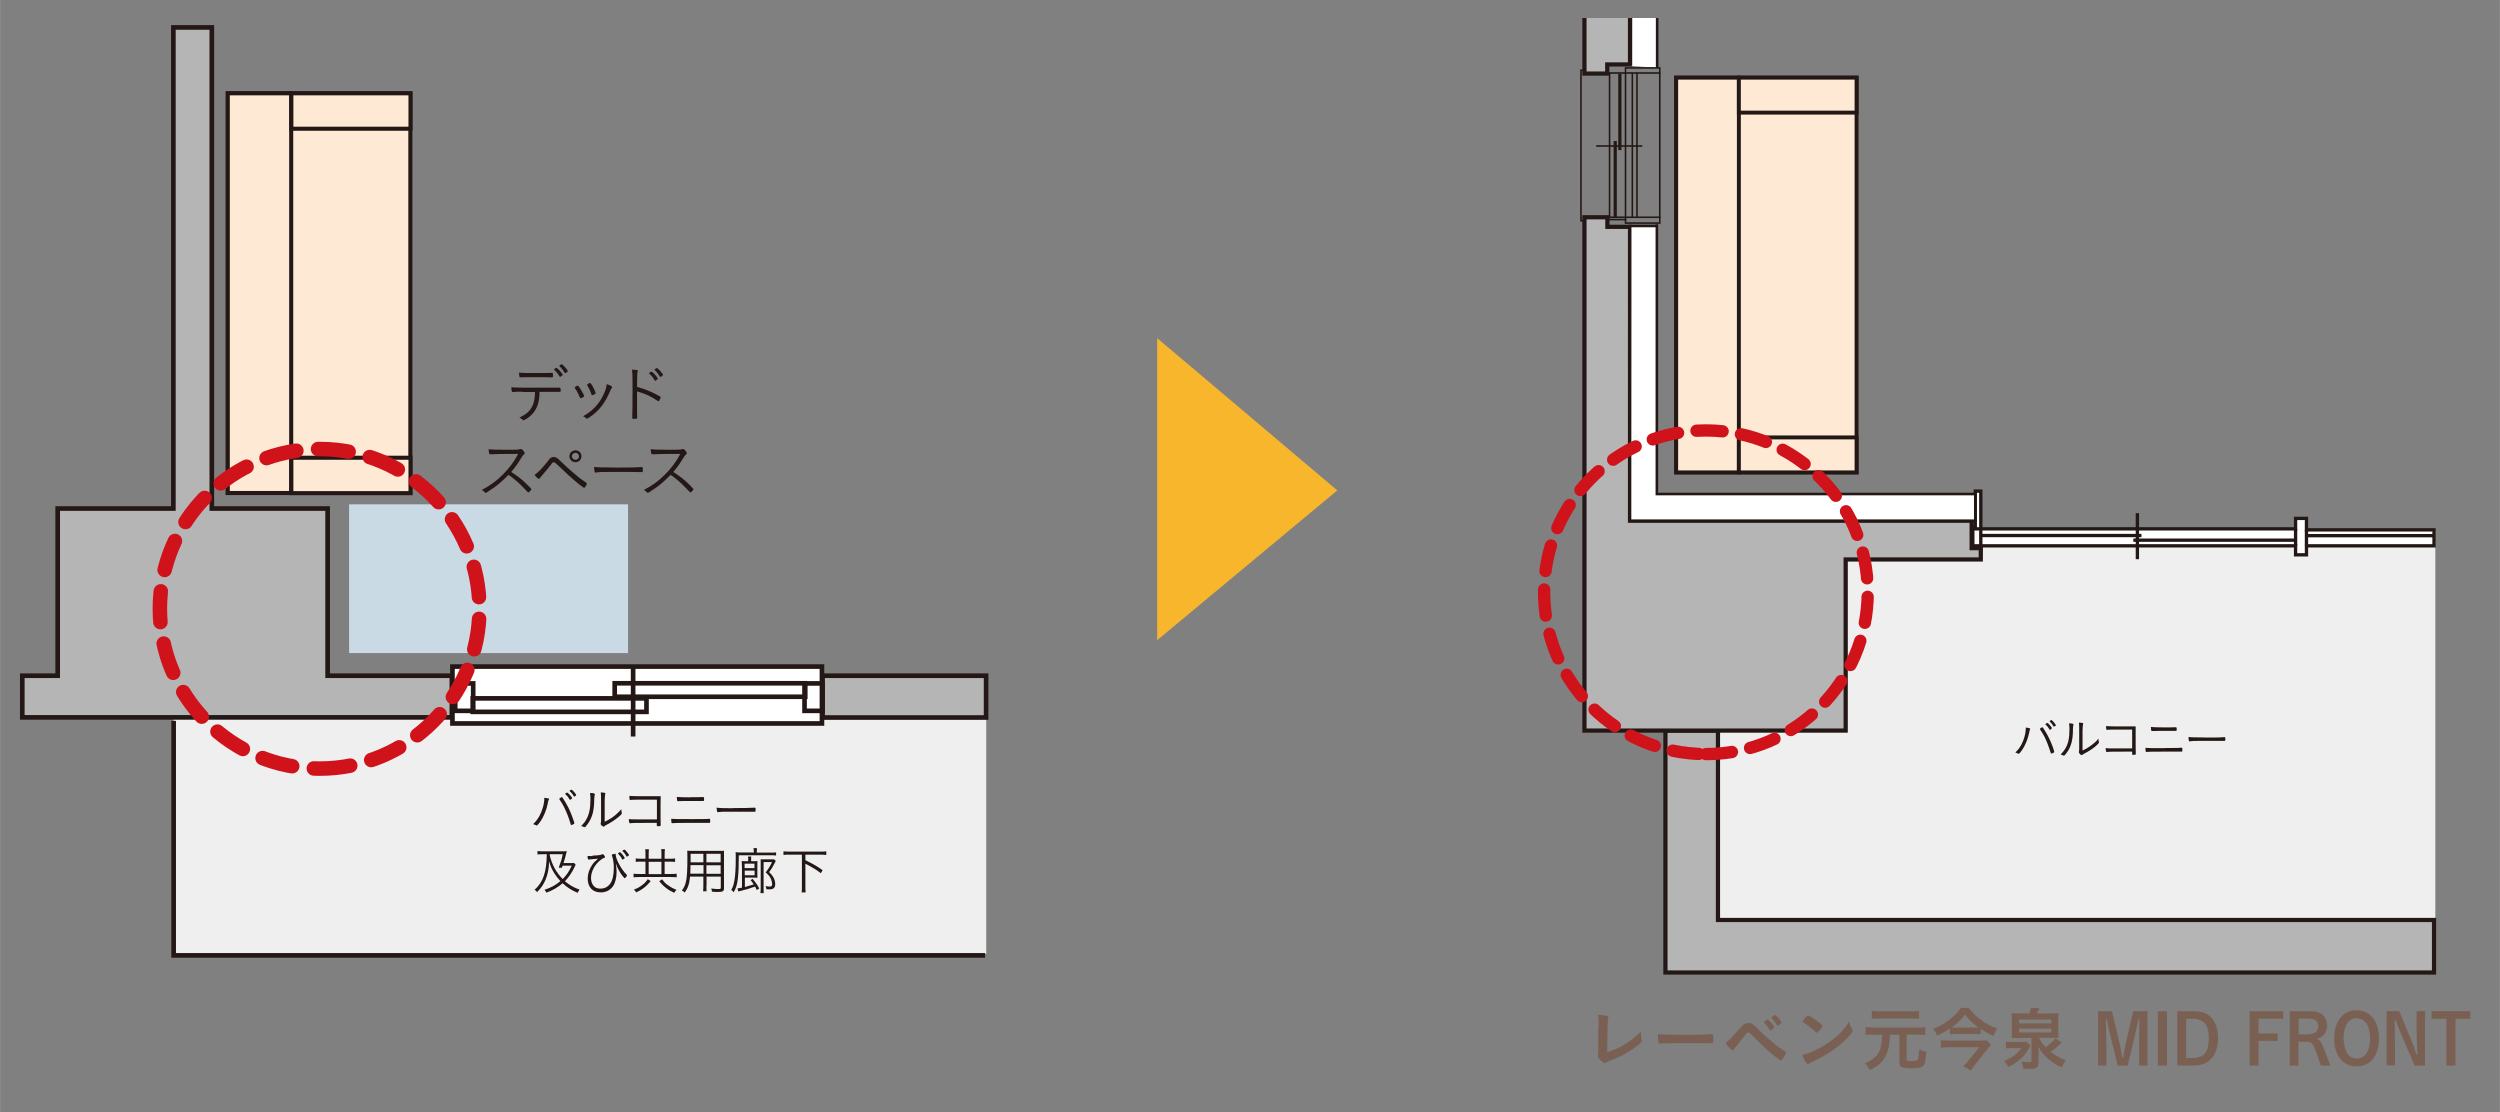
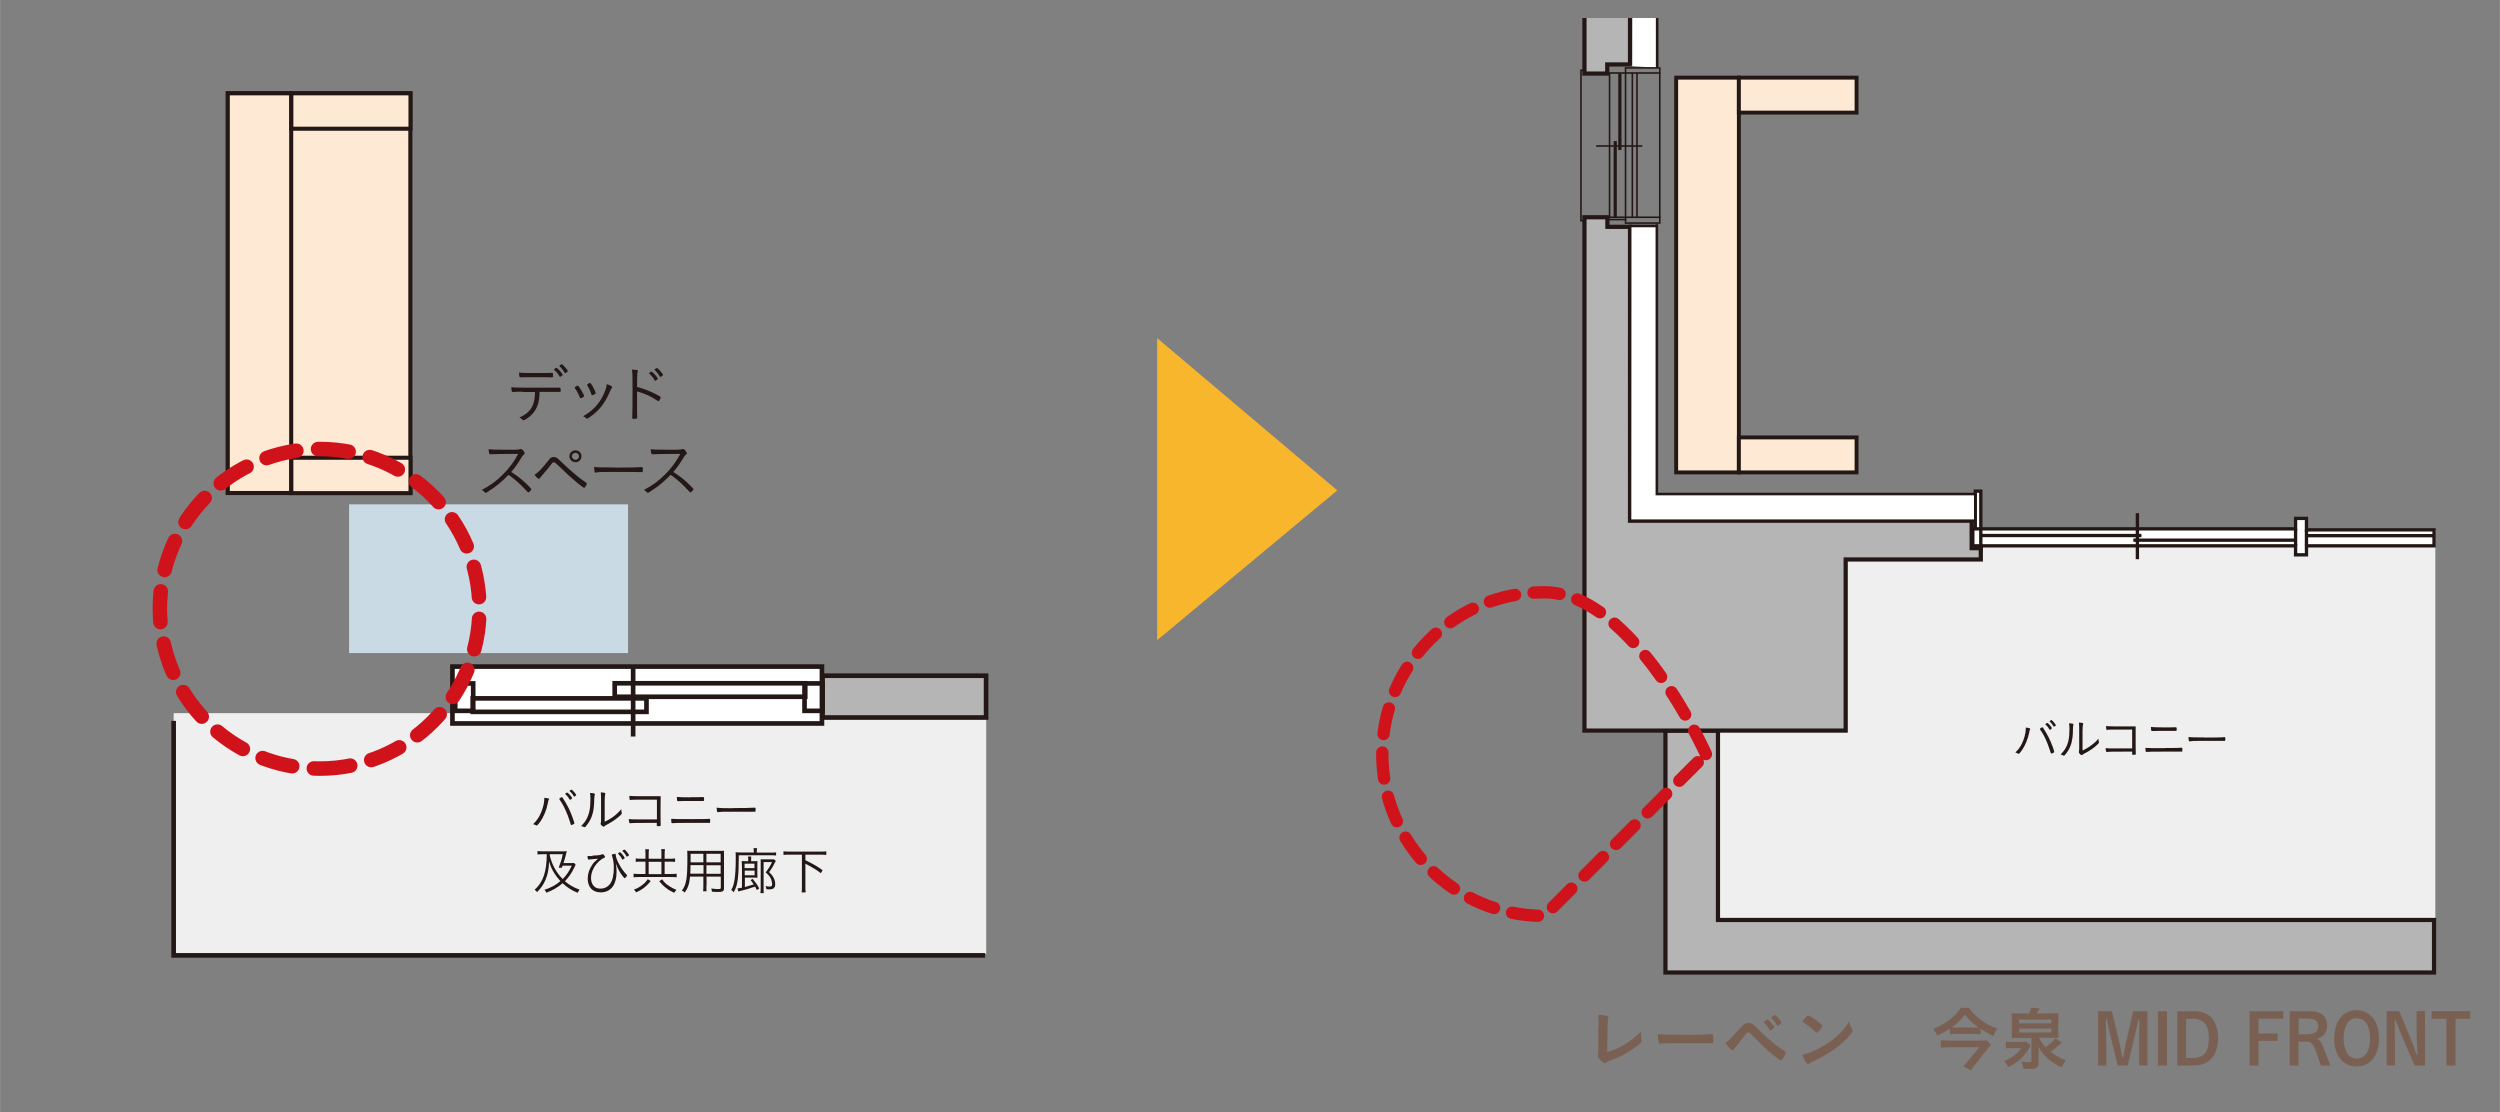
<svg xmlns="http://www.w3.org/2000/svg" xmlns:xlink="http://www.w3.org/1999/xlink" id="_レイヤー_2" data-name="レイヤー_2" width="60.77mm" height="27.03mm" viewBox="0 0 172.25 76.62">
  <rect x="0" y="0" width="172.25" height="76.62" fill="#808080" stroke="none" />
  <defs>
    <style>
      .cls-1 {
        stroke-dasharray: 1.8 1.28;
        stroke-width: .85px;
      }

      .cls-1, .cls-2, .cls-3, .cls-4, .cls-5, .cls-6, .cls-7, .cls-8 {
        fill: none;
      }

      .cls-1, .cls-3 {
        stroke: #d0121b;
        stroke-linecap: round;
        stroke-linejoin: round;
      }

      .cls-9 {
        fill: #c9dae4;
      }

      .cls-3 {
        stroke-dasharray: 2.12 1.5;
        stroke-width: 1px;
      }

      .cls-4, .cls-5, .cls-10, .cls-11, .cls-12, .cls-13, .cls-14, .cls-15, .cls-16, .cls-17, .cls-18, .cls-19, .cls-20, .cls-21, .cls-6, .cls-7, .cls-8, .cls-22, .cls-23 {
        stroke: #231815;
      }

      .cls-4, .cls-5, .cls-20, .cls-21 {
        stroke-miterlimit: 10;
      }

      .cls-4, .cls-21 {
        stroke-width: .23px;
      }

      .cls-5, .cls-20 {
        stroke-width: .18px;
      }

      .cls-24 {
        fill: #efefef;
      }

      .cls-10 {
        fill: url(#linear-gradient-6);
      }

      .cls-10, .cls-11, .cls-12, .cls-13 {
        stroke-width: .27px;
      }

      .cls-11 {
        fill: url(#linear-gradient-8);
      }

      .cls-12 {
        fill: url(#linear-gradient-5);
      }

      .cls-13 {
        fill: url(#linear-gradient-7);
      }

      .cls-14, .cls-18, .cls-19 {
        fill: #b5b5b6;
      }

      .cls-14, .cls-8, .cls-22 {
        stroke-width: .32px;
      }

      .cls-15 {
        fill: url(#linear-gradient-3);
      }

      .cls-15, .cls-16, .cls-17, .cls-23 {
        stroke-width: .28px;
      }

      .cls-16 {
        fill: url(#linear-gradient-4);
      }

      .cls-17 {
        fill: url(#linear-gradient-2);
      }

      .cls-18 {
        stroke-width: .29px;
      }

      .cls-19 {
        stroke-width: .32px;
      }

      .cls-25 {
        fill: #7a6052;
      }

      .cls-26 {
        fill: #231815;
      }

      .cls-20, .cls-21, .cls-27, .cls-22 {
        fill: #fff;
      }

      .cls-6 {
        stroke-linecap: square;
        stroke-width: .11px;
      }

      .cls-7 {
        stroke-width: .22px;
      }

      .cls-28 {
        fill: #f8b62d;
      }

      .cls-29 {
        clip-path: url(#clippath);
      }

      .cls-23 {
        fill: url(#linear-gradient);
      }
    </style>
    <linearGradient id="linear-gradient" x1="-6168.68" y1="-8117.31" x2="-6187.73" y2="-8117.31" gradientTransform="translate(9377.76 12304.13) scale(1.51)" gradientUnits="userSpaceOnUse">
      <stop offset=".19" stop-color="#ded9d0" />
      <stop offset="1" stop-color="#fde9d4" />
    </linearGradient>
    <linearGradient id="linear-gradient-2" x1="-6168.68" x2="-6187.73" xlink:href="#linear-gradient" />
    <linearGradient id="linear-gradient-3" x1="-6170.21" y1="-8109.02" x2="-6189.26" y2="-8109.02" gradientTransform="translate(9384.45 12304.13) scale(1.51)" xlink:href="#linear-gradient" />
    <linearGradient id="linear-gradient-4" x1="-6170.21" y1="-8100.22" x2="-6189.26" y2="-8100.22" gradientTransform="translate(9384.45 12265.72) scale(1.51)" xlink:href="#linear-gradient" />
    <clipPath id="clippath">
      <rect class="cls-2" x="105.26" y="1.24" width="66.99" height="66.66" />
    </clipPath>
    <linearGradient id="linear-gradient-5" x1="-6179.89" y1="-8127.99" x2="-6208.72" y2="-8127.99" gradientTransform="translate(9508.39 12319.04) scale(1.51)" xlink:href="#linear-gradient" />
    <linearGradient id="linear-gradient-6" x1="-6197.51" y1="-8127.99" x2="-6207.53" y2="-8127.99" gradientTransform="translate(9508.39 12319.04) scale(1.51)" xlink:href="#linear-gradient" />
    <linearGradient id="linear-gradient-7" x1="-6190.84" y1="-8119.8" x2="-6209.65" y2="-8119.8" gradientTransform="translate(9515.08 12319.04) scale(1.51)" xlink:href="#linear-gradient" />
    <linearGradient id="linear-gradient-8" x1="-6190.84" y1="-8110.81" x2="-6209.65" y2="-8110.81" gradientTransform="translate(9515.08 12280.64) scale(1.51)" xlink:href="#linear-gradient" />
  </defs>
  <g id="Text">
    <rect class="cls-2" x="1.32" width="66.41" height="68.76" />
    <rect class="cls-24" x="11.96" y="49.14" width="55.99" height="16.58" />
-     <polygon class="cls-14" points="22.57 46.56 22.57 35.04 14.59 35.04 14.59 1.89 11.94 1.89 11.94 35.04 3.97 35.04 3.97 46.56 1.53 46.56 1.53 49.43 31.13 49.43 31.13 46.56 22.57 46.56" />
    <rect class="cls-19" x="56.67" y="46.56" width="11.27" height="2.88" />
    <rect class="cls-22" x="31.17" y="45.93" width="25.46" height="3.92" />
    <rect class="cls-8" x="32.57" y="48.12" width="11.97" height=".93" />
    <rect class="cls-8" x="42.35" y="47.08" width="13.13" height=".93" />
    <rect class="cls-8" x="55.43" y="47.09" width="1.24" height="1.89" />
    <rect class="cls-8" x="31.36" y="47.09" width="1.24" height="1.89" />
    <line class="cls-8" x1="43.62" y1="50.75" x2="43.62" y2="45.92" />
    <rect class="cls-9" x="24.05" y="34.75" width="19.22" height="10.25" />
    <g>
      <path class="cls-26" d="M36.01,26.99c-.19,0-.54,0-.66.02h-.03s-.05-.01-.06-.04c-.02-.07-.03-.16-.03-.29.15.02.3.03.76.03h1.95c.26,0,.56,0,.62,0h.02s.05.03.05.15,0,.14-.07.14c-.02,0-.04,0-.08,0-.07,0-.29,0-.53,0h-.78v.04c0,.76-.22,1.28-.68,1.66-.16.14-.37.26-.43.26-.01,0-.03,0-.05-.03-.09-.09-.12-.11-.23-.16.28-.13.42-.22.58-.36.34-.31.49-.72.5-1.4h-.86ZM37.73,25.99c-.05,0-.89,0-1.02,0-.49,0-.7,0-.82.01-.04,0-.05,0-.05,0-.06,0-.07-.05-.08-.33.17.02.32.03.53.03h1.2c.19,0,.37,0,.46-.01.05,0,.08,0,.09,0,.05,0,.06.03.06.18,0,.11,0,.13-.07.13,0,0-.02,0-.1,0h-.2ZM38.19,25.43s.02-.01.04-.03c.06-.04.08-.06.11-.05.03,0,.12.08.24.21.09.09.19.24.19.26,0,.02-.01.04-.07.08-.07.05-.09.07-.11.07-.01,0-.02,0-.04-.03-.1-.18-.2-.3-.35-.44-.02-.02-.03-.03-.03-.04,0-.01,0-.02.03-.04ZM38.7,25.1c.07,0,.42.4.42.47,0,.03-.01.04-.1.1-.05.04-.07.04-.08.04-.02,0-.02,0-.04-.03-.1-.17-.2-.3-.35-.44-.01,0-.02-.01-.02-.02,0-.03.13-.12.17-.12Z" />
      <path class="cls-26" d="M40.24,27.29s0,.04-.07.08c-.07.04-.14.07-.17.07-.02,0-.04-.02-.05-.05-.06-.17-.2-.45-.34-.64-.02-.02-.02-.03-.02-.04,0-.04.16-.14.21-.14.03,0,.06.04.16.18.07.11.12.19.17.29.04.07.1.2.11.21,0,.02,0,.03,0,.04ZM42.18,26.68s0,.03-.04.07c-.03.04-.05.07-.1.19-.22.49-.36.74-.58,1.03-.24.31-.52.57-.88.81-.07.04-.12.07-.14.07s-.03,0-.09-.06c-.05-.04-.11-.08-.18-.11.63-.35,1.08-.81,1.38-1.43.16-.32.23-.54.25-.78.25.08.37.14.37.2ZM40.65,26.38s.07.04.15.18c.11.19.24.47.24.53,0,.04-.03.05-.14.11-.04.02-.09.03-.11.03s-.03,0-.06-.11c-.07-.2-.16-.39-.27-.56,0-.02-.01-.03-.01-.04,0-.01,0-.03.02-.04.07-.05.15-.1.18-.1Z" />
      <path class="cls-26" d="M43.89,27.53c0,.74,0,1.06.01,1.21v.02s0,.07-.03.08c-.02.01-.12.02-.2.02-.1,0-.11,0-.11-.07v-.02c.01-.31.02-.81.02-1.88,0-.89,0-1.18-.04-1.42.32.01.41.03.41.08t-.02.07c-.03.09-.03.19-.04,1.04.54.15.89.29,1.35.53.25.13.28.15.28.19,0,.03-.03.11-.09.21-.02.04-.04.06-.06.06s-.02,0-.14-.08c-.42-.28-.82-.46-1.34-.6v.56ZM44.74,25.69s.02-.01.04-.03c.06-.04.08-.06.11-.05.03,0,.12.08.24.21.09.1.19.24.19.27,0,.02-.01.04-.07.08-.06.05-.09.07-.11.07-.02,0-.03,0-.04-.04-.1-.18-.2-.3-.35-.44-.02-.01-.03-.03-.03-.04,0-.01,0-.03.03-.04ZM45.26,25.36c.07,0,.42.4.42.47,0,.03-.01.03-.1.1-.05.04-.07.04-.08.04-.02,0-.02,0-.04-.03-.1-.17-.2-.3-.35-.44-.01,0-.02-.01-.02-.02,0-.03.13-.12.17-.12Z" />
      <path class="cls-26" d="M33.67,33.85c-.15.09-.18.11-.21.11-.02,0-.03,0-.09-.07-.05-.05-.1-.09-.18-.13.59-.31,1.01-.61,1.47-1.08.44-.44.72-.82,1.04-1.4q-.22,0-.97,0c-.17,0-.72.01-.84.02-.05,0-.06,0-.1,0t-.05,0h-.01s-.06-.09-.07-.35c.28.03.37.04,1.33.04.54,0,.74,0,.82-.04.04,0,.05-.01.08-.01.06,0,.1.03.18.13.05.07.08.13.08.16,0,.03-.01.04-.04.07-.07.05-.12.12-.2.25-.24.4-.4.63-.69.97.51.34.71.49,1.07.84.21.2.32.32.32.36,0,.04-.18.22-.22.22t-.3-.31c-.2-.22-.54-.53-.82-.74-.04-.04-.12-.09-.24-.17-.45.47-.88.83-1.35,1.11Z" />
      <path class="cls-26" d="M37.82,31.67c.1-.13.2-.18.33-.18.09,0,.15.02.23.07.06.04.07.05.35.32.3.29.76.7,1.02.91.2.16.33.26.63.47.04.03.05.04.05.07,0,.03,0,.05-.07.15-.06.11-.08.13-.12.13-.04,0-.18-.11-.53-.39-.36-.3-.74-.65-1.16-1.06q-.31-.31-.4-.31c-.07,0-.08.01-.29.29-.24.3-.29.36-.49.59-.08.09-.13.15-.16.2-.03.04-.05.06-.08.06-.07,0-.19-.11-.3-.27.29-.21.49-.41.99-1.04ZM40.06,31.44c0,.23-.18.41-.41.41s-.42-.18-.42-.41.18-.41.42-.41.41.18.41.41ZM39.65,31.2c-.14,0-.25.11-.25.24s.11.24.25.24.24-.11.24-.24-.11-.24-.24-.24Z" />
      <path class="cls-26" d="M42.3,32.22c.88,0,1.65-.01,1.9-.04h.03s.06.03.06.11c0,.21,0,.24-.06.24h-.02c-.09,0-.48-.01-.78-.01-.07,0-1.16,0-1.53,0-.44,0-.59,0-.84.04-.01,0-.03,0-.04,0-.03,0-.04-.01-.05-.04-.02-.07-.03-.17-.04-.35.28.04.6.04,1.39.04Z" />
      <path class="cls-26" d="M44.84,33.85c-.15.09-.18.11-.21.11-.02,0-.03,0-.09-.07-.05-.05-.1-.09-.18-.13.59-.31,1.01-.61,1.47-1.08.44-.44.72-.82,1.04-1.4q-.22,0-.97,0c-.17,0-.72.01-.84.02-.05,0-.06,0-.1,0t-.05,0h-.01s-.06-.09-.07-.35c.28.03.37.04,1.33.04.54,0,.74,0,.82-.04.04,0,.05-.01.08-.01.06,0,.1.03.18.13.05.07.08.13.08.16,0,.03-.01.04-.04.07-.07.05-.12.12-.2.25-.24.4-.4.63-.69.97.51.34.71.49,1.07.84.21.2.32.32.32.36,0,.04-.18.22-.22.22t-.3-.31c-.2-.22-.54-.53-.82-.74-.04-.04-.12-.09-.24-.17-.45.47-.88.83-1.35,1.11Z" />
    </g>
    <g>
      <path class="cls-26" d="M37.79,55.01s.04.02.04.04c0,.01,0,.02-.02.05-.03.05-.04.08-.07.25-.09.46-.28.93-.53,1.28-.11.16-.2.25-.23.25-.01,0-.02,0-.04-.01-.07-.04-.12-.06-.21-.08.18-.18.26-.28.36-.44.24-.39.41-.93.41-1.33v-.05c.12.01.21.03.28.05ZM38.72,54.93s.02,0,.08.1c.28.42.49.84.67,1.37.06.15.1.29.1.33,0,.02-.01.04-.06.06-.06.03-.12.06-.15.06s-.03,0-.09-.21c-.09-.31-.25-.71-.4-1.01-.11-.22-.17-.32-.32-.54-.01-.02-.02-.03-.02-.04,0-.03.14-.13.19-.13ZM38.96,54.67s.02-.01.03-.02c.05-.03.06-.04.08-.04.03,0,.1.06.2.17.07.07.15.19.15.21s-.01.03-.06.07c-.05.04-.07.05-.08.05-.01,0-.02,0-.04-.03-.08-.14-.15-.23-.28-.35-.02-.01-.02-.02-.02-.03,0,0,0-.02.02-.03ZM39.7,54.78s0,.03-.08.08c-.04.03-.05.03-.06.03-.01,0-.02,0-.03-.02-.07-.14-.16-.25-.28-.35-.01,0-.01-.01-.01-.02,0-.02.1-.09.13-.09.06,0,.33.31.33.38Z" />
      <path class="cls-26" d="M40.98,54.73s0,.02,0,.03c-.02.05-.03.13-.04.28,0,.81-.13,1.28-.44,1.72-.11.16-.19.24-.22.24-.01,0-.02,0-.04-.01-.05-.03-.11-.05-.2-.07.19-.2.27-.3.35-.45.21-.37.29-.77.29-1.44,0-.12-.01-.24-.03-.39.22,0,.33.03.33.08ZM41.66,56.62c.37-.18.58-.31.83-.54.12-.11.2-.19.32-.33v.04c0,.08,0,.14.03.21,0,.02,0,.03,0,.04,0,.05-.08.14-.3.31-.2.16-.45.33-.78.5-.06.03-.1.06-.13.09-.02.02-.03.02-.05.02-.03,0-.1-.05-.15-.1-.04-.04-.05-.07-.05-.09,0-.02,0-.03.01-.06.01-.04.02-.07.02-.21v-1.33c0-.26,0-.44-.02-.57.1,0,.2.01.26.03.04.01.06.02.06.05t-.02.06s-.03.18-.03.43v1.46Z" />
      <path class="cls-26" d="M45.26,55.1c-1.51,0-1.67,0-1.82.02-.01,0-.02,0-.02,0-.03,0-.04,0-.04-.03-.01-.05-.02-.14-.02-.25.15.01.31.02.54.02h1.2c.14,0,.22,0,.42,0-.01.32-.01.39-.01.67,0,.74,0,1.21.01,1.33h0s-.01.05-.04.06c-.01,0-.09.01-.12.01-.08,0-.11-.01-.11-.04v-.19h-.31c-1.13,0-1.35,0-1.55.03h0s-.06-.04-.07-.29c.19.02.26.02.93.02.44,0,.59,0,1.01,0v-1.37Z" />
      <path class="cls-26" d="M47.7,56.44c.54,0,.99,0,1.12-.02.05,0,.05,0,.07,0,.04,0,.04.04.04.14,0,.12,0,.14-.05.14-.01,0-.03,0-.05,0-.09,0-.47,0-1.23,0s-1.12,0-1.27.02c0,0-.02,0-.03,0-.04,0-.05-.04-.06-.3.24.02.41.02,1.46.02ZM47.57,54.93c.38,0,.75,0,.85-.01t.05,0s.04.02.04.13,0,.14-.05.14h-.05s-.04,0-.07,0h-.1c-.24,0-.32,0-.57,0-.45,0-.6,0-.81.01-.04,0-.07,0-.09,0-.02,0-.04,0-.05,0h-.02s-.04-.01-.05-.04c0-.05-.02-.15-.02-.25.21.02.43.03.92.03Z" />
      <path class="cls-26" d="M50.49,55.68c.7,0,1.32-.01,1.51-.03h.02s.04.02.04.09c0,.16,0,.19-.05.19h-.02c-.07,0-.38,0-.62,0-.05,0-.93,0-1.22,0-.35,0-.47,0-.67.03,0,0-.02,0-.03,0-.02,0-.04,0-.04-.03-.02-.06-.02-.13-.04-.28.22.03.48.04,1.11.04Z" />
      <path class="cls-26" d="M39.66,59.58s-.04.07-.1.21c-.17.36-.38.66-.64.93.3.26.6.43,1.01.58-.07.1-.08.11-.13.22-.41-.17-.71-.36-1.04-.66-.34.29-.7.5-1.12.65-.04-.09-.06-.13-.13-.2.42-.13.78-.32,1.1-.6-.16-.17-.28-.32-.4-.51-.18-.28-.28-.5-.38-.85-.02.56-.09.9-.25,1.28-.14.32-.31.58-.58.84-.06-.08-.1-.12-.17-.16.59-.52.83-1.23.84-2.45h-.3c-.14,0-.23,0-.34.02v-.24c.09.01.2.02.36.02h1.32c.11,0,.24,0,.34-.01t-.04.15c-.06.26-.09.38-.19.67h.45c.15,0,.23,0,.28-.01l.11.12ZM37.87,58.92c.15.65.46,1.22.9,1.65.26-.27.43-.51.62-.92h-.63s-.02.07-.05.14h-.22c.13-.33.22-.6.28-.93h-.89v.06Z" />
      <path class="cls-26" d="M40.82,58.95c.35,0,.55-.03.69-.09.02,0,.02,0,.03,0,.02,0,.03,0,.06.04.04.06.09.13.09.16,0,.01-.01.03-.05.04-.15.06-.37.22-.52.4-.25.29-.4.66-.4,1,0,.3.12.53.31.65.08.05.21.08.34.08.28,0,.51-.12.67-.34.17-.24.25-.61.25-1.12,0-.3-.05-.6-.14-.85,0,0,0-.02,0-.02,0-.02.01-.03.08-.04.05-.01.13-.03.15-.03.03,0,.04.01.04.07.01.15.08.36.21.6.15.3.34.56.55.78.02.02.02.03.02.04,0,.04-.12.19-.16.19-.03,0-.09-.08-.21-.23-.16-.22-.29-.48-.4-.79.03.23.05.39.05.57,0,.42-.09.78-.25,1.01-.19.27-.49.42-.84.42-.56,0-.9-.36-.9-.95,0-.33.11-.66.31-.95.1-.15.18-.23.4-.42q-.08,0-.28.02c-.06,0-.13.01-.18.02-.08,0-.11,0-.15.02-.02,0-.03,0-.03,0-.05,0-.08-.07-.08-.25.08,0,.17.01.35.01ZM42.6,58.78s.02-.01.03-.02c.05-.03.06-.04.08-.04.03,0,.07.04.16.14.07.08.17.23.17.25,0,.01,0,.02-.03.05-.05.03-.1.07-.12.07-.01,0-.02,0-.03-.03-.08-.15-.13-.23-.26-.36-.01-.01-.02-.02-.02-.03,0-.01,0-.02.02-.03ZM43.25,58.77c.07.11.09.13.08.16,0,.02-.01.02-.08.07-.04.02-.05.03-.06.03-.01,0-.02,0-.03-.02-.07-.15-.14-.24-.27-.36,0,0-.01-.01-.01-.02,0-.02.11-.09.14-.09s.14.11.23.24Z" />
      <path class="cls-26" d="M44.47,58.87c0-.15,0-.27-.02-.35h.26c-.01.08-.02.2-.02.34v.31h.88v-.31c0-.18,0-.27-.02-.35h.26c-.01.1-.02.21-.02.35v.31h.36c.14,0,.26,0,.36-.02v.24c-.08-.01-.2-.02-.36-.02h-.36v.85h.43c.16,0,.31,0,.4-.02v.25c-.1-.01-.25-.02-.4-.02h-2.18c-.14,0-.29.01-.39.02v-.25c.1.02.24.02.39.02h.43v-.85h-.33c-.15,0-.25,0-.34.02v-.24c.1.01.21.02.34.02h.33v-.31ZM44.83,60.71c-.2.24-.33.37-.54.52-.15.1-.26.17-.46.26-.05-.09-.08-.12-.16-.19.26-.1.38-.17.54-.29.19-.14.28-.23.42-.43l.19.12ZM45.57,60.23v-.85h-.88v.85h.88ZM45.62,60.59c.15.21.25.31.45.44.16.11.28.18.54.29-.07.06-.11.11-.16.2-.31-.15-.42-.22-.58-.35-.19-.15-.28-.25-.45-.45l.19-.13Z" />
      <path class="cls-26" d="M48.67,61.04c0,.17,0,.29.01.37h-.24c.01-.09.02-.19.02-.37v-.64h-.92c-.04.5-.14.78-.36,1.1-.07-.07-.11-.09-.2-.14.31-.41.38-.79.38-2.35,0-.19,0-.25-.01-.39.1,0,.2.01.37.01h1.8c.17,0,.26,0,.36-.01,0,.09,0,.17,0,.33v2.25c0,.21-.08.26-.41.26-.11,0-.27,0-.42-.02,0-.07-.02-.13-.05-.22.2.03.36.04.48.04.15,0,.18-.02.18-.1v-.76h-.98v.64ZM47.57,59.61c0,.1,0,.17,0,.22q0,.2-.01.37h.91v-.59h-.89ZM48.46,58.83h-.88v.59s.88,0,.88,0v-.59ZM49.65,59.42v-.59h-.98v.59h.98ZM48.67,60.21h.98v-.59h-.98v.59Z" />
      <path class="cls-26" d="M51.93,58.66c0-.08,0-.15-.02-.22h.25c-.01.07-.02.13-.02.22v.09h.98c.17,0,.26,0,.35-.02v.22c-.08-.01-.16-.02-.34-.02h-2.23c0,.83-.02,1.21-.06,1.58-.05.43-.12.67-.29.97-.06-.07-.09-.1-.17-.16.12-.2.17-.37.22-.66.06-.33.09-.87.09-1.39,0-.07,0-.11,0-.16v-.22s0-.11-.01-.17c.11.01.2.02.38.02h.88v-.09ZM51.11,59.65c0-.17,0-.23-.01-.32.06,0,.11.01.25.01h.2v-.12c0-.09,0-.15-.02-.2h.23c-.01.06-.01.1-.01.2v.12h.16c.16,0,.21,0,.28-.01-.01.06-.01.11-.01.27v.58c0,.14,0,.21.01.3-.07,0-.16-.01-.25-.01h-.62v.65q.34-.09.61-.18c-.06-.09-.09-.14-.22-.3l.15-.08c.23.28.32.41.45.66l-.17.11c-.04-.11-.07-.15-.12-.24-.43.15-.67.22-1.01.3-.06.01-.1.02-.14.04l-.06-.22c.09,0,.16-.01.31-.05v-1.52ZM51.98,59.82v-.31h-.68v.31h.68ZM51.31,60.31h.68v-.32h-.68v.32ZM52.41,59.5c0-.13,0-.21-.01-.29.07,0,.11,0,.24,0h.45c.11,0,.19,0,.24,0l.12.11s-.01.02-.04.08c-.15.3-.27.5-.42.69.14.14.21.22.27.32.1.16.15.33.15.51,0,.25-.12.36-.38.36-.08,0-.15,0-.23-.01,0-.08-.02-.13-.06-.22.11.02.19.04.26.04.15,0,.2-.04.2-.17,0-.09-.03-.22-.07-.33-.08-.19-.17-.3-.38-.48.2-.25.31-.43.44-.71h-.58v1.82c0,.14,0,.23.01.32h-.23c.01-.1.02-.17.02-.32v-1.72Z" />
      <path class="cls-26" d="M54.37,58.89c-.16,0-.28,0-.39.02v-.25c.11.01.23.02.39.02h2.17c.16,0,.28,0,.39-.02v.25c-.12-.01-.24-.02-.39-.02h-1.05v.38c.66.33.77.4,1.19.69l-.13.21c-.23-.19-.41-.3-.71-.47q-.09-.05-.35-.19v1.58c0,.19,0,.29.02.4h-.28c.02-.11.02-.22.02-.4v-2.2h-.89Z" />
    </g>
    <polyline class="cls-8" points="11.96 49.67 11.96 65.83 67.87 65.83" />
    <rect class="cls-23" x="15.69" y="6.43" width="12.58" height="27.54" />
    <rect class="cls-17" x="15.69" y="6.43" width="4.37" height="27.54" />
    <rect class="cls-15" x="20.07" y="31.54" width="8.21" height="2.44" />
    <rect class="cls-16" x="20.07" y="6.43" width="8.21" height="2.44" />
    <path class="cls-3" d="M22.02,52.96c6.08,0,11.01-4.93,11.01-11.01s-4.93-11.01-11.01-11.01-11.01,4.93-11.01,11.01,4.93,11.01,11.01,11.01Z" />
    <g>
      <path class="cls-25" d="M110.15,70.74c0-.33,0-.53-.04-.81.24,0,.45.03.6.07.08.02.11.04.11.09,0,.02,0,.04-.02.1q-.05.14-.06,2.31c.72-.24,1.12-.44,1.63-.82.27-.2.47-.37.69-.6v.04c0,.17.01.34.05.53,0,.04,0,.06,0,.08,0,.08-.07.15-.33.35-.27.21-.68.48-.99.64-.26.13-.51.24-.86.36-.11.04-.18.07-.24.12-.04.03-.08.05-.12.05-.13,0-.48-.34-.48-.47,0-.02,0-.05.01-.09.02-.07.02-.13.02-.33v-1.62Z" />
      <path class="cls-25" d="M115.98,71.3c.88,0,1.38,0,1.87-.04h.06c.14,0,.14,0,.14.39,0,.2-.01.23-.1.23h-.02c-.32-.01-.5-.01-1.88-.01-.51,0-.76,0-1.21.02h-.14c-.15,0-.18,0-.27.02-.02,0-.04,0-.05,0-.05,0-.09-.02-.1-.07-.03-.12-.05-.37-.05-.59.39.04.73.05,1.74.05Z" />
      <path class="cls-25" d="M119.8,70.95c.24-.27.28-.31.37-.37.1-.06.18-.09.3-.09.14,0,.23.03.34.11q.08.05.38.36c.31.32.75.71,1.1.99.24.19.38.28.7.49.05.03.07.05.07.08,0,.03-.04.12-.13.28-.11.19-.17.26-.23.26-.02,0-.05,0-.08-.03-.6-.43-1.17-.94-1.82-1.62-.24-.25-.25-.27-.34-.27-.05,0-.09.02-.14.07-.04.05-.35.44-.5.64-.12.16-.12.17-.23.29-.07.08-.09.1-.12.14-.03.06-.06.08-.09.08-.05,0-.15-.07-.26-.2-.08-.09-.12-.14-.23-.31.23-.14.4-.32.9-.9ZM121.93,70.97c-.1-.18-.21-.33-.36-.49-.02-.02-.03-.03-.03-.04,0-.03.03-.06.11-.12.08-.05.11-.07.13-.07.04,0,.09.03.21.17.15.17.26.32.26.36,0,.03-.01.05-.07.1-.11.09-.17.13-.21.13-.02,0-.03,0-.05-.04ZM122.61,70.61s-.08.05-.09.06t-.02,0s-.01,0-.02,0c-.01,0-.03-.01-.05-.04-.13-.21-.24-.35-.36-.47,0,0-.01-.02-.03-.04,0,0,.04-.05.08-.08.08-.05.15-.1.16-.1q.06,0,.11.06c.14.13.36.41.36.46,0,.02-.05.07-.14.14Z" />
      <path class="cls-25" d="M127.62,70.9s.03.08.03.11c0,.05-.02.08-.08.17-.26.35-.55.62-.98.96-.48.37-.89.62-1.47.9-.37.17-.39.18-.45.24-.04.04-.06.05-.09.05-.04,0-.08-.04-.15-.14-.1-.14-.19-.34-.24-.51.49-.11,1.07-.37,1.63-.73.74-.47,1.21-.93,1.57-1.56.05.18.1.27.22.52ZM124.42,70.09c.08-.09.12-.12.16-.12.09,0,.45.24.75.48.18.15.24.21.24.26,0,.03-.09.16-.2.29-.11.12-.16.16-.2.16t-.23-.19c-.12-.12-.38-.32-.5-.4q-.17-.11-.2-.13s-.03-.03-.03-.04c0-.04.09-.18.21-.32Z" />
-       <path class="cls-25" d="M129.05,71.29c-.21,0-.36,0-.51.03v-.55c.15.02.3.03.51.03h3.09c.22,0,.37,0,.51-.03v.55c-.16-.02-.3-.03-.51-.03h-.77v1.68c0,.12.05.14.36.14s.4-.03.44-.16c.02-.08.05-.33.07-.64.19.09.3.13.49.16-.06.64-.08.76-.17.91-.11.17-.32.23-.92.23-.38,0-.58-.04-.68-.13-.07-.06-.09-.13-.09-.29v-1.89h-.66c0,.62-.09,1.07-.27,1.43-.14.29-.34.53-.61.72-.12.08-.22.14-.49.28-.11-.19-.21-.34-.35-.46.52-.23.79-.45.97-.79.15-.27.21-.61.22-1.18h-.62ZM132.22,70.2c-.12-.01-.27-.02-.47-.02h-2.31c-.21,0-.35,0-.47.02v-.55c.12.02.26.03.48.03h2.28c.23,0,.37,0,.49-.03v.55Z" />
      <path class="cls-25" d="M136.47,71.26c-.13-.01-.28-.02-.45-.02h-1.24c-.18,0-.3,0-.43.02v-.38c-.29.19-.51.31-.88.48-.08-.2-.15-.32-.27-.47.49-.2.86-.41,1.19-.68.36-.29.58-.54.7-.76h.57c.2.3.47.56.8.81.38.28.71.46,1.16.61-.13.18-.17.25-.27.51-.37-.17-.57-.28-.88-.49v.37ZM137.18,71.99s-.14.16-.2.24l-.89,1.12c-.12.15-.2.26-.29.41l-.53-.29c.12-.11.23-.23.35-.38l.76-.93h-2.08c-.18,0-.37,0-.57.03v-.52c.18.02.37.03.58.03h2.11c.26,0,.38,0,.48-.02l.29.33ZM136.05,70.8c.12,0,.17,0,.27,0-.41-.3-.63-.5-.93-.88-.29.37-.5.58-.91.88.1,0,.15,0,.27,0h1.3Z" />
      <path class="cls-25" d="M139.92,72.04s-.09.15-.18.3c-.29.49-.74.88-1.36,1.18-.08-.14-.15-.26-.29-.42.55-.22.89-.47,1.18-.88h-.65c-.17,0-.28,0-.41.02v-.46c.1.01.21.02.41.02h.65c.17,0,.26,0,.35-.02l.29.26ZM139.81,69.84c.08-.19.12-.3.14-.41l.57.05s-.02.04-.06.12c0,0-.02.05-.05.1-.02.05-.04.08-.07.13h.98c.22,0,.39,0,.52-.02-.01.14-.02.24-.02.47v.76c0,.25,0,.35.02.48-.18,0-.3-.01-.48-.01h-.87c.14.27.25.42.45.64.35-.24.55-.42.68-.61l.44.3c-.3.28-.54.48-.77.63.36.28.66.45,1.06.58-.12.16-.2.28-.29.49-.28-.12-.5-.24-.73-.42-.23-.16-.43-.36-.6-.57-.12-.14-.17-.23-.27-.44,0,.17,0,.3,0,.45v.64c0,.34-.14.45-.57.45-.13,0-.23,0-.48-.02-.03-.19-.05-.28-.13-.49.23.04.35.05.48.05.19,0,.21-.01.21-.12v-1.55h-.89c-.26,0-.36,0-.48.01.02-.13.02-.19.02-.48v-.74c0-.24,0-.36-.02-.5.13.01.3.02.52.02h.67ZM139.12,70.51h2.22v-.26h-2.22v.26ZM139.12,71.14h2.22v-.27h-2.22v.27Z" />
      <path class="cls-25" d="M147.97,73.42h-.58v-1.38c0-.43,0-.97.02-1.79h-.07c-.08.36-.24,1.11-.29,1.3l-.45,1.87h-.69l-.47-1.94c-.09-.35-.15-.63-.27-1.23h-.07c.02,1.26.03,1.62.03,1.79v1.38h-.57v-3.74h.96l.54,2.29c.05.22.12.58.16.88h.07q.03-.15.07-.42c.02-.13.08-.41.1-.5l.52-2.25h.98v3.74Z" />
      <path class="cls-25" d="M149.31,73.42h-.63v-3.74h.63v3.74Z" />
      <path class="cls-25" d="M151.12,69.67c.53,0,.95.14,1.23.43.31.31.48.82.48,1.44s-.2,1.18-.56,1.5c-.28.25-.65.38-1.13.38h-1.12v-3.74h1.1ZM150.63,72.9h.47c.37,0,.66-.12.84-.34.17-.22.25-.56.25-1.04,0-.9-.35-1.32-1.1-1.32h-.46v2.71Z" />
      <path class="cls-25" d="M157.32,69.67v.52h-1.7v1.02h1.32v.51h-1.32v1.7h-.62v-3.74h2.32Z" />
      <path class="cls-25" d="M159.1,69.67c.45,0,.74.08.94.26.19.17.3.44.3.73,0,.48-.24.79-.7.92.25.11.31.2.55.85l.38.99h-.66l-.32-.93c-.19-.55-.33-.71-.61-.71h-.61v1.64h-.6v-3.74h1.33ZM158.93,71.27c.55,0,.8-.18.8-.57,0-.16-.06-.31-.17-.39-.11-.08-.33-.13-.63-.13h-.55v1.09h.55Z" />
      <path class="cls-25" d="M163.53,72.92c-.27.37-.66.56-1.15.56-.95,0-1.55-.75-1.55-1.93,0-.56.14-1.04.4-1.39.27-.36.66-.55,1.14-.55s.9.21,1.18.6c.23.33.37.81.37,1.33,0,.55-.13,1.03-.39,1.38ZM162.38,70.16c-.3,0-.53.13-.68.39-.14.24-.22.6-.22,1.01,0,.38.08.72.22.97.14.26.39.41.69.41.57,0,.91-.51.91-1.38s-.33-1.39-.91-1.39Z" />
      <path class="cls-25" d="M167.1,73.42h-.73l-.94-2.18c-.03-.07-.19-.47-.24-.61q-.09-.23-.13-.34h-.06c.01.77.02,1.31.02,1.74v1.38h-.58v-3.74h.87l.84,2.01c.08.18.21.56.36,1h.06c-.03-.49-.06-1.13-.06-1.61v-1.4h.58v3.74Z" />
      <path class="cls-25" d="M170.21,69.67v.53h-1.02v3.22h-.63v-3.22h-1.02v-.53h2.68Z" />
    </g>
    <polygon class="cls-28" points="92.14 33.79 79.73 23.3 79.73 44.11 92.14 33.79" />
    <g class="cls-29">
      <g>
        <polyline class="cls-24" points="167.8 63.29 116.23 63.29 116.23 49.65 125.43 49.65 125.43 37.33 135.16 37.33 135.16 36.51 167.8 36.51" />
        <polygon class="cls-18" points="114.75 50.34 114.75 67.01 167.71 67.01 167.71 63.39 118.37 63.39 118.37 50.34 114.75 50.34" />
        <polygon class="cls-18" points="136.48 37.77 136.48 38.55 127.17 38.55 127.17 50.34 109.17 50.34 109.17 14.97 110.75 14.97 110.75 15.63 112.31 15.63 112.31 35.88 135.85 35.88 135.85 37.77 136.48 37.77" />
        <polygon class="cls-18" points="109.17 -7.62 109.17 5.07 110.74 5.07 110.74 4.44 112.31 4.44 112.31 -7.62 109.17 -7.62" />
        <polyline class="cls-21" points="136.48 36.44 136.48 33.84 136.1 33.84 136.1 36.44 158.17 36.44 158.17 35.72 158.92 35.72 158.92 36.51 167.71 36.51 167.71 37.61 158.92 37.61 158.92 38.23 158.17 38.23 158.17 37.61 135.93 37.61 135.93 36.44 136.1 36.44" />
        <line class="cls-4" x1="158.17" y1="37.61" x2="158.17" y2="36.44" />
        <line class="cls-4" x1="158.92" y1="37.54" x2="158.92" y2="36.51" />
        <line class="cls-4" x1="158.92" y1="36.91" x2="167.71" y2="36.91" />
        <line class="cls-4" x1="158.14" y1="37.22" x2="146.99" y2="37.22" />
        <line class="cls-4" x1="136.48" y1="36.9" x2="147.55" y2="36.9" />
        <line class="cls-4" x1="147.27" y1="35.36" x2="147.27" y2="38.53" />
        <g>
          <polygon class="cls-27" points="114.16 34.04 114.16 15.57 112.32 15.57 112.31 34.04 112.31 35.88 136.1 35.88 136.1 34.04 114.16 34.04" />
          <polygon class="cls-5" points="114.16 34.04 114.16 15.57 112.32 15.57 112.31 34.04 112.31 35.88 136.1 35.88 136.1 34.04 114.16 34.04" />
        </g>
        <polyline class="cls-20" points="112.37 4.54 112.38 -7.68 114.18 -7.68 114.18 4.68" />
        <line class="cls-6" x1="110.9" y1="5.07" x2="110.9" y2="14.97" />
        <line class="cls-7" x1="111.61" y1="5.07" x2="111.61" y2="10.34" />
        <line class="cls-7" x1="111.29" y1="14.97" x2="111.29" y2="9.72" />
        <line class="cls-6" x1="113.1" y1="10.06" x2="110.03" y2="10.06" />
        <line class="cls-6" x1="112" y1="5.07" x2="112" y2="14.97" />
        <line class="cls-6" x1="114.36" y1="5.07" x2="114.36" y2="14.97" />
        <line class="cls-6" x1="112.79" y1="5.07" x2="112.79" y2="14.97" />
        <line class="cls-6" x1="112.47" y1="5.07" x2="112.47" y2="14.97" />
        <polyline class="cls-6" points="109.17 15.21 108.93 15.21 108.93 4.84 109.17 4.84" />
        <polyline class="cls-6" points="110.9 5.03 112 5.03 112 4.68 114.36 4.68 114.36 5.03 110.85 5.03" />
        <line class="cls-6" x1="112" y1="15.13" x2="110.9" y2="15.13" />
        <polyline class="cls-6" points="112 14.97 114.36 14.97 114.36 15.37 112 15.37 112 14.97 110.9 14.97" />
        <line class="cls-5" x1="114.16" y1="15.42" x2="114.16" y2="15.48" />
        <g>
-           <rect class="cls-12" x="115.49" y="5.35" width="12.43" height="27.2" />
          <rect class="cls-10" x="115.49" y="5.35" width="4.32" height="27.2" />
          <rect class="cls-13" x="119.81" y="30.14" width="8.11" height="2.41" />
          <rect class="cls-11" x="119.81" y="5.35" width="8.11" height="2.41" />
        </g>
        <g>
          <path class="cls-26" d="M139.85,50.19s.04.02.04.04c0,.01,0,.02-.02.04-.03.05-.03.08-.06.23-.09.43-.27.87-.5,1.2-.11.15-.18.24-.22.24,0,0-.02,0-.04-.01-.07-.04-.12-.06-.19-.08.17-.17.25-.26.34-.41.23-.37.38-.88.38-1.26v-.05c.12.01.2.03.26.05ZM140.73,50.11s.02,0,.08.1c.26.39.46.79.64,1.29.05.14.09.28.09.31,0,.02,0,.03-.06.06-.05.03-.11.05-.14.05s-.03,0-.09-.2c-.09-.29-.24-.67-.38-.95-.11-.21-.17-.3-.3-.5,0-.02-.02-.03-.02-.04,0-.03.13-.12.18-.12ZM140.96,49.87s.02,0,.03-.02c.04-.03.06-.04.07-.04.03,0,.1.06.18.16.07.07.14.18.14.2s-.01.03-.06.07c-.05.04-.07.05-.08.05-.01,0-.02,0-.03-.03-.07-.13-.14-.21-.26-.33-.02-.01-.02-.02-.02-.03,0,0,0-.02.02-.03ZM141.66,49.97s0,.03-.08.07c-.04.03-.05.03-.06.03,0,0-.02,0-.03-.02-.07-.13-.15-.23-.26-.33,0,0-.01,0-.01-.02,0-.02.1-.09.12-.09.05,0,.31.3.31.36Z" />
          <path class="cls-26" d="M142.86,49.93s0,.02,0,.03c-.02.05-.03.12-.03.26,0,.76-.12,1.21-.41,1.62-.11.15-.18.23-.21.23-.01,0-.02,0-.04-.01-.05-.03-.11-.05-.19-.07.17-.18.25-.28.33-.42.2-.35.28-.72.28-1.36,0-.11-.01-.23-.03-.37.21,0,.31.03.31.08ZM143.5,51.71c.35-.17.54-.3.79-.51.12-.1.19-.17.3-.31v.04c0,.07,0,.13.03.19,0,.02,0,.03,0,.04,0,.05-.08.13-.28.3-.19.15-.42.31-.74.47-.06.03-.09.06-.12.08-.02.02-.03.02-.05.02-.03,0-.1-.04-.14-.1-.04-.04-.05-.06-.05-.09,0-.02,0-.03,0-.05.01-.04.02-.07.02-.2v-1.26c0-.25,0-.42-.02-.54.1,0,.19.01.25.03.04,0,.05.02.05.05t-.02.06s-.03.17-.03.41v1.37Z" />
          <path class="cls-26" d="M146.9,50.27c-1.43,0-1.58,0-1.71.02,0,0-.02,0-.02,0-.02,0-.04-.01-.04-.03-.01-.05-.02-.13-.02-.23.15.01.29.02.51.02h1.13c.14,0,.21,0,.4,0,0,.3,0,.37,0,.64,0,.7,0,1.14.01,1.26h0s-.01.05-.03.05c-.01,0-.09.01-.12.01-.08,0-.1,0-.1-.04v-.18h-.3c-1.06,0-1.27,0-1.47.03h0s-.05-.04-.06-.27c.18.02.24.02.87.02.42,0,.55,0,.96,0v-1.29Z" />
          <path class="cls-26" d="M149.21,51.54c.51,0,.93,0,1.05-.02.04,0,.05,0,.07,0,.03,0,.04.03.04.14,0,.12,0,.13-.05.13-.01,0-.03,0-.05,0-.09,0-.45,0-1.16,0s-1.05,0-1.2.02c0,0-.02,0-.03,0-.04,0-.05-.04-.06-.28.23.02.39.02,1.38.02ZM149.09,50.12c.36,0,.71,0,.8-.01t.05,0s.04.02.04.12,0,.13-.05.13h-.05s-.04,0-.07,0h-.09c-.22,0-.3,0-.53,0-.42,0-.57,0-.76.01-.04,0-.07,0-.09,0-.02,0-.04,0-.05,0h-.02s-.04-.01-.05-.04c0-.05-.02-.14-.02-.24.2.02.41.03.87.03Z" />
          <path class="cls-26" d="M151.84,50.82c.66,0,1.24,0,1.43-.03h.02s.04.02.04.08c0,.15,0,.18-.05.18h-.02c-.07,0-.36,0-.59,0-.05,0-.87,0-1.15,0-.33,0-.45,0-.63.03,0,0-.02,0-.03,0-.02,0-.03,0-.04-.03-.02-.06-.02-.12-.03-.27.21.03.45.03,1.05.03Z" />
        </g>
        <line class="cls-21" x1="136.48" y1="36.47" x2="136.48" y2="37.99" />
      </g>
    </g>
-     <path class="cls-1" d="M117.54,51.96c6.16,0,11.15-4.99,11.15-11.15s-4.99-11.15-11.15-11.15-11.15,4.99-11.15,11.15,4.99,11.15,11.15,11.15Z" />
-     <rect class="cls-2" y="0" width="171.89" height="76.62" />
+     <path class="cls-1" d="M117.54,51.96s-4.99-11.15-11.15-11.15-11.15,4.99-11.15,11.15,4.99,11.15,11.15,11.15Z" />
  </g>
</svg>